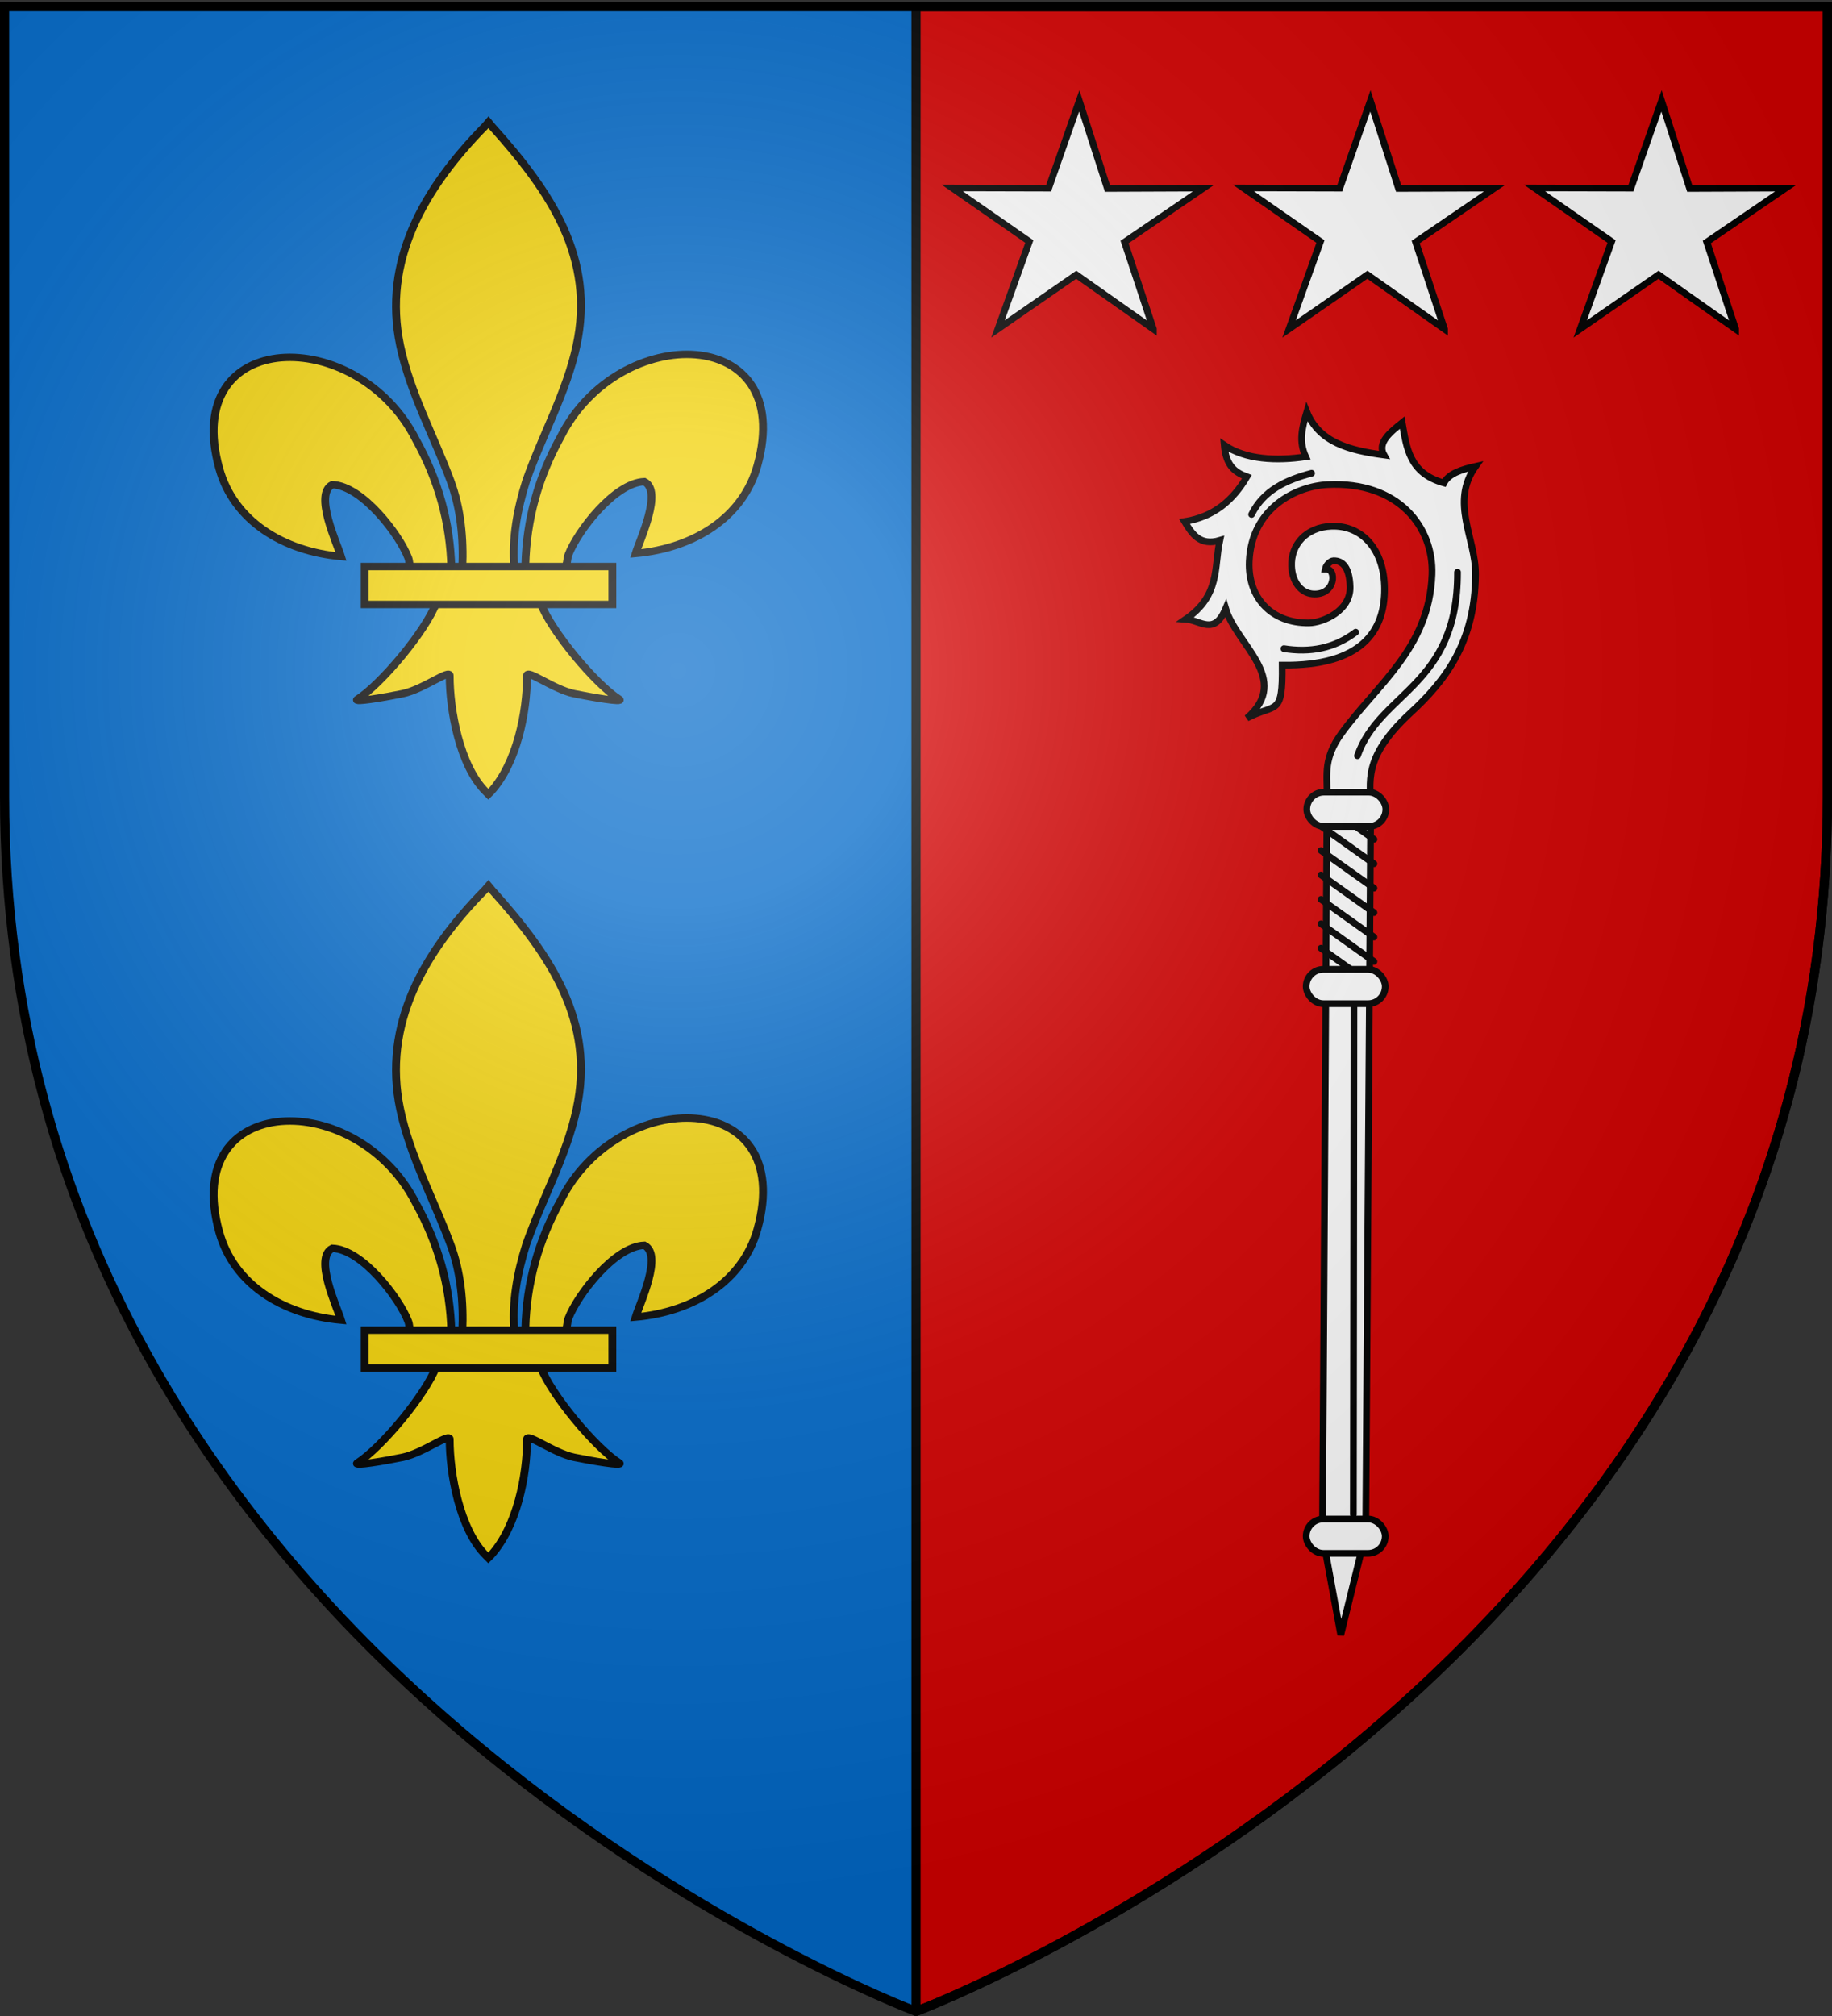
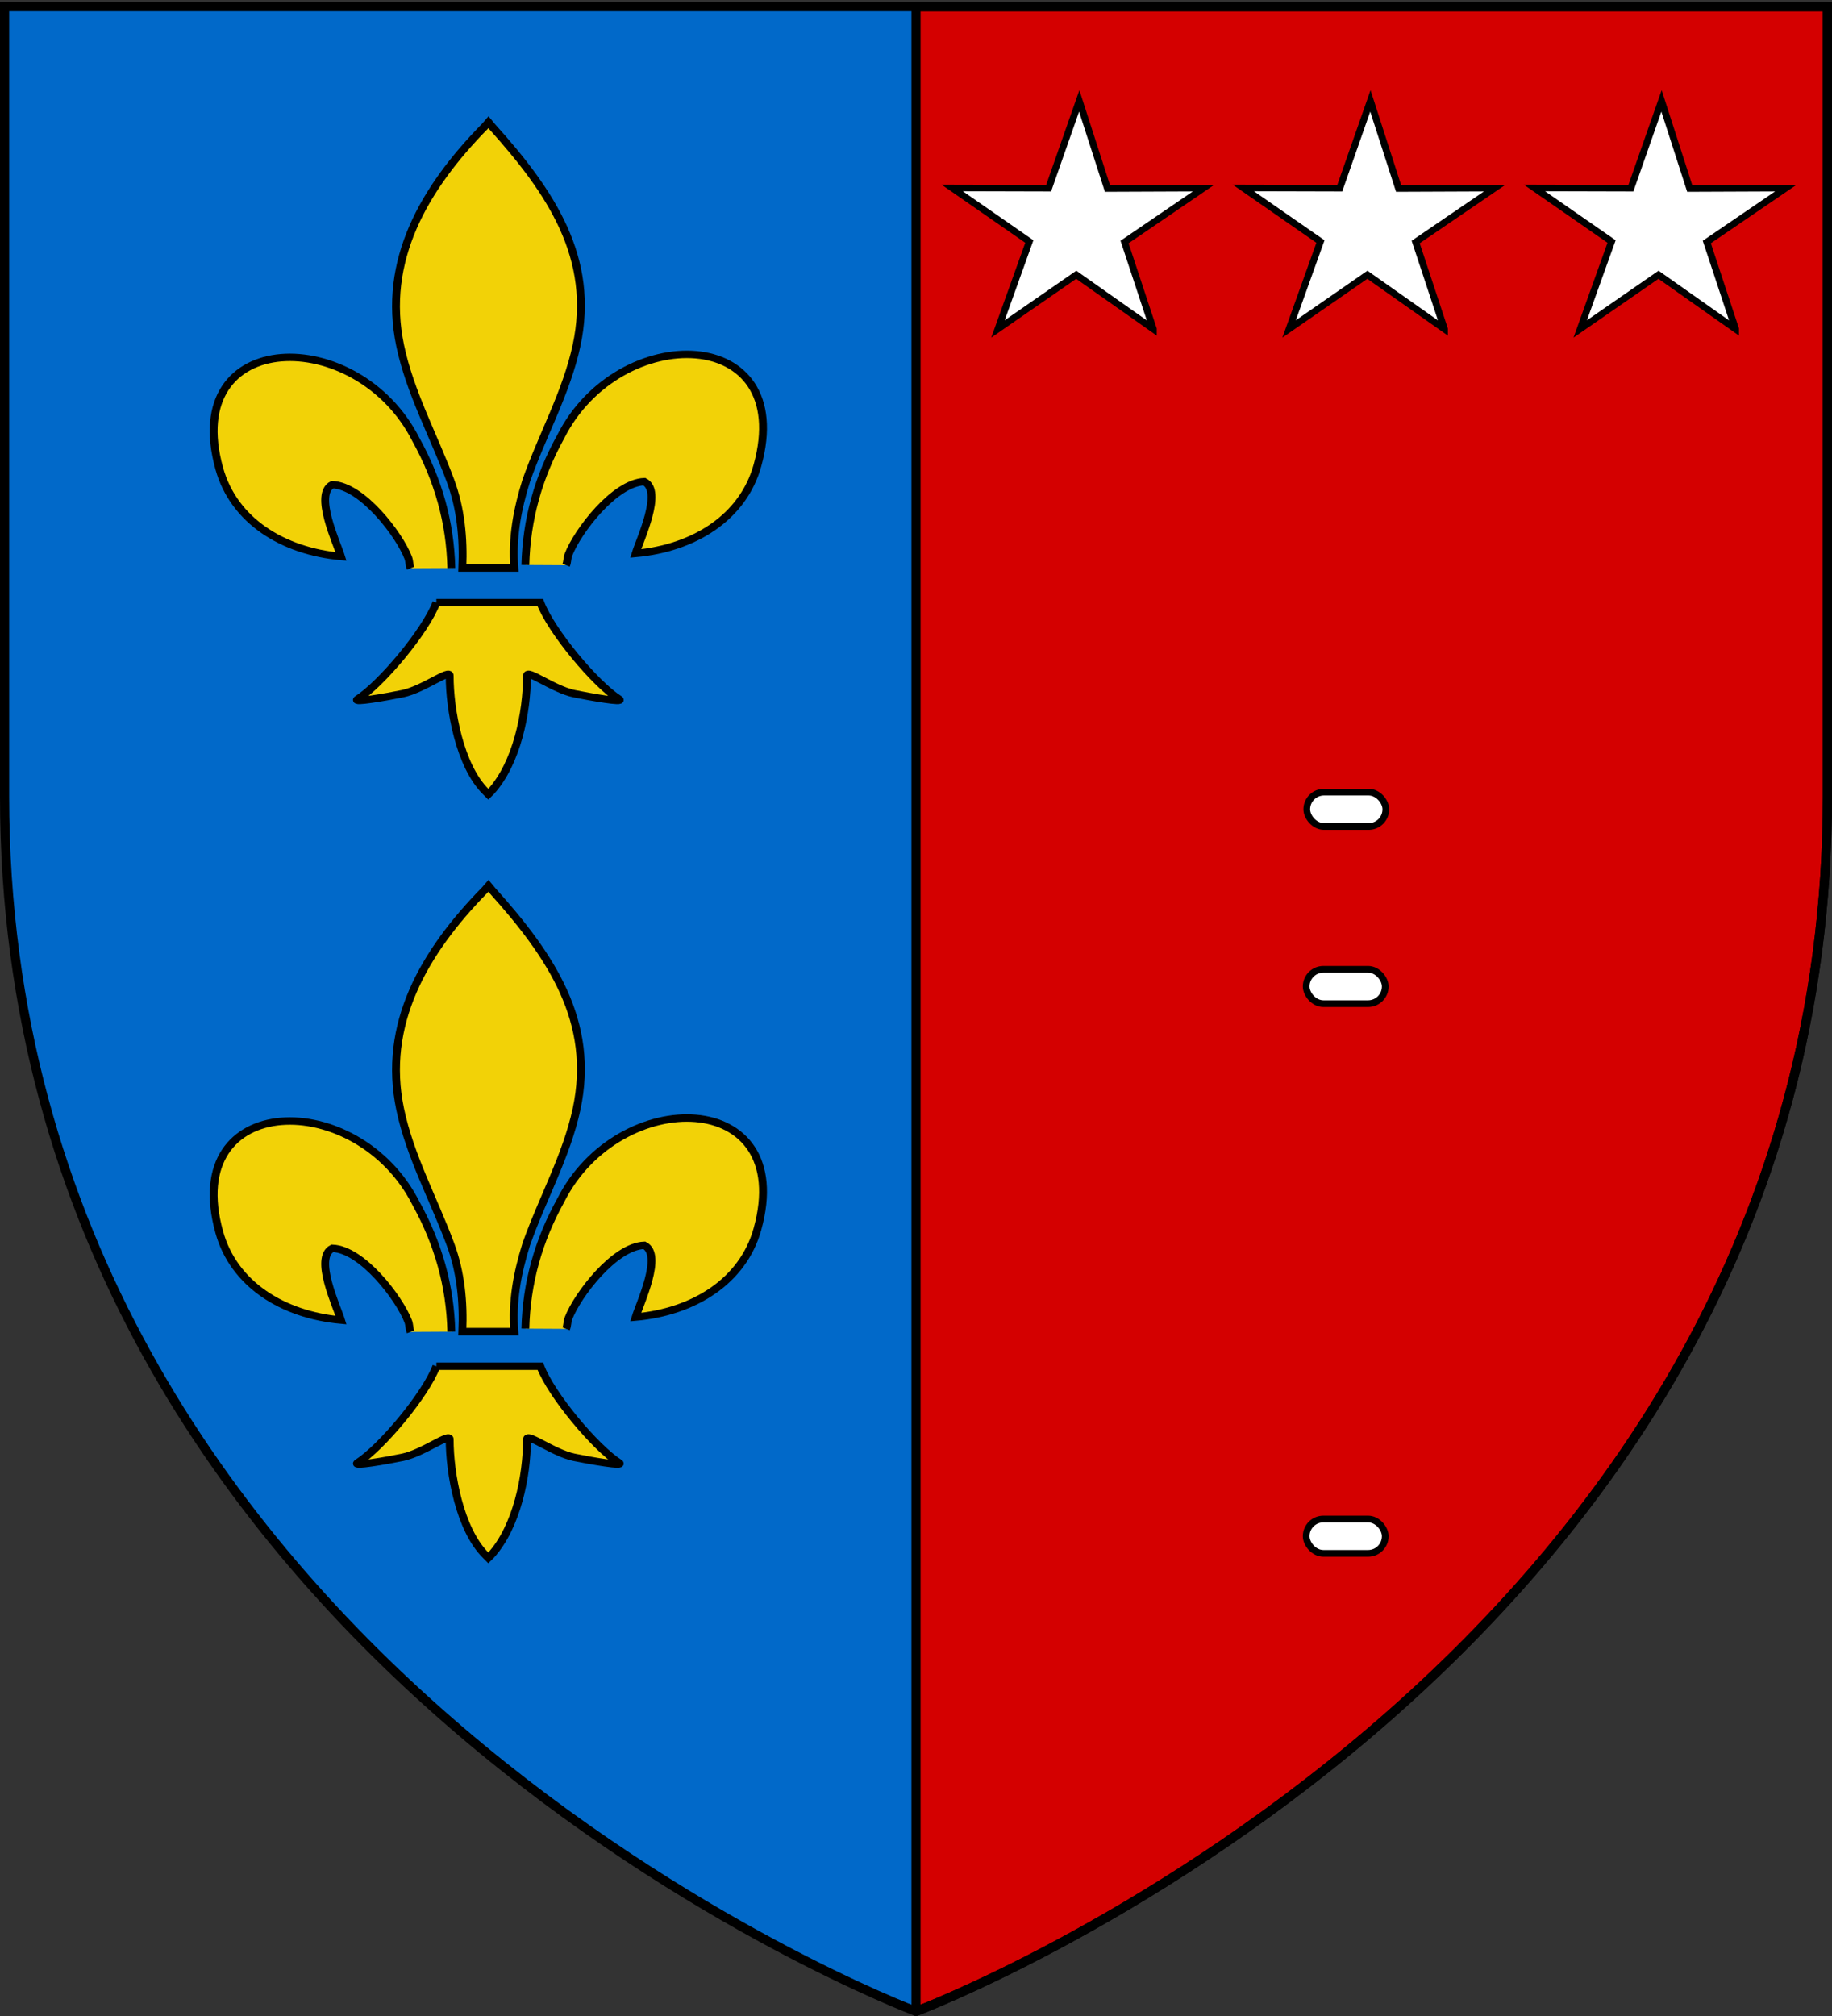
<svg xmlns="http://www.w3.org/2000/svg" xmlns:xlink="http://www.w3.org/1999/xlink" width="600" height="660" version="1.0">
  <rect width="100%" height="100%" fill="#333333" stroke="none" />
  <defs>
    <radialGradient xlink:href="#a" id="d" cx="221.445" cy="226.331" r="300" fx="221.445" fy="226.331" gradientTransform="matrix(1.353 0 0 1.349 -77.63 -85.747)" gradientUnits="userSpaceOnUse" />
    <linearGradient id="a">
      <stop offset="0" style="stop-color:#fff;stop-opacity:.314" />
      <stop offset=".19" style="stop-color:#fff;stop-opacity:.251" />
      <stop offset=".6" style="stop-color:#6b6b6b;stop-opacity:.125" />
      <stop offset="1" style="stop-color:#000;stop-opacity:.125" />
    </linearGradient>
  </defs>
  <g style="display:inline">
    <path d="M300 658.5s298.5-112.32 298.5-397.772V2.176H1.5v258.552C1.5 546.18 300 658.5 300 658.5z" style="fill:#0169c9;fill-opacity:1;fill-rule:evenodd;stroke:none;stroke-width:1px;stroke-linecap:butt;stroke-linejoin:miter;stroke-opacity:1" />
    <path d="M300 2.188V658.5s298.5-112.33 298.5-397.781V2.188H300z" style="opacity:1;fill:#d40000;fill-opacity:1;fill-rule:evenodd;stroke:#000;stroke-width:3;stroke-linecap:round;stroke-linejoin:round;stroke-miterlimit:4;stroke-dasharray:none;stroke-dashoffset:0;stroke-opacity:1" />
    <g id="b" style="stroke:#000;stroke-width:2.606;stroke-miterlimit:4;stroke-dasharray:none;stroke-opacity:1">
      <path d="M164.207 218.697c.368-16.016 4.33-30.902 11.708-45.008 19.314-40.633 78.306-39.663 65.302 10.033-4.792 18.312-21.07 29.075-40.41 30.921 1.397-4.825 9.074-21.883 2.877-25.22-9.911.374-22.217 17.502-25.177 25.67-.427 1.172-.308 2.527-.785 3.68" style="fill:#f2d207;fill-opacity:1;fill-rule:evenodd;stroke:#000;stroke-width:2.606;stroke-linecap:butt;stroke-linejoin:miter;stroke-miterlimit:4;stroke-dasharray:none;stroke-opacity:1;display:inline" transform="matrix(.987 0 0 .932 9.99 -18.856)" />
      <path d="M139.64 219.756c-.369-16.016-4.33-30.902-11.708-45.008-19.314-40.633-78.307-39.663-65.303 10.033 4.792 18.312 21.07 29.075 40.41 30.92-1.396-4.824-9.074-21.882-2.876-25.22 9.91.375 22.217 17.503 25.176 25.67.428 1.173.308 2.528.785 3.681" style="fill:#f2d207;fill-opacity:1;fill-rule:evenodd;stroke:#000;stroke-width:2.606;stroke-linecap:butt;stroke-linejoin:miter;stroke-miterlimit:4;stroke-dasharray:none;stroke-opacity:1" transform="matrix(.987 0 0 .932 9.99 -18.856)" />
      <path d="M150.782 64.588c-20.348 21.934-34.01 47.296-28.12 77.042 3.248 16.411 11.126 31.61 16.68 47.42 3.474 9.918 4.362 20.28 3.951 30.705h17.263c-.826-10.502.984-20.68 3.95-30.705 5.293-15.908 13.346-30.996 16.682-47.42 6.238-30.705-8.403-53.862-28.031-76.945l-1.2-1.53-1.175 1.433z" style="fill:#f2d207;fill-opacity:1;fill-rule:nonzero;stroke:#000;stroke-width:2.606;stroke-linecap:butt;stroke-linejoin:miter;stroke-miterlimit:4;stroke-dasharray:none;stroke-opacity:1" transform="matrix(.987 0 0 .932 9.99 -18.856)" />
      <path d="M134.682 231.913c-3.61 10.115-18.325 28.64-26.142 33.92-2.027 1.37 9.69-.788 14.937-1.938 6.881-1.508 15.825-8.84 15.615-6.253-.02 11.85 3.312 31.622 11.997 40.707l.822.875.85-.875c8.68-10.126 11.952-27.93 11.996-40.707-.21-2.587 8.734 4.745 15.615 6.253 5.247 1.15 16.964 3.308 14.937 1.939-7.816-5.28-22.524-23.806-26.133-33.921h-34.494z" style="fill:#f2d207;fill-opacity:1;fill-rule:evenodd;stroke:#000;stroke-width:2.606;stroke-linecap:butt;stroke-linejoin:miter;stroke-miterlimit:4;stroke-dasharray:none;stroke-opacity:1" transform="matrix(.987 0 0 .932 9.99 -18.856)" />
-       <path d="M110.901 219.241h82.176v13.314h-82.176z" style="fill:#f2d207;fill-opacity:1;stroke:#000;stroke-width:2.606;stroke-miterlimit:4;stroke-dasharray:none;stroke-opacity:1" transform="matrix(.987 0 0 .932 9.99 -18.856)" />
    </g>
    <use xlink:href="#b" width="600" height="660" transform="translate(0 250)" />
    <g style="fill:#fff;stroke:#000;stroke-width:1.441;stroke-miterlimit:4;stroke-dasharray:none;stroke-opacity:1" transform="matrix(1.526 0 0 1.526 -181.64 -483.683)">
-       <path d="M403.46 439.055c.19-.928 1.13-1.778 1.767-1.793 1.947-.045 3.447 1.388 3.56 5.615.139 5.142-5.832 7.68-8.807 7.721-8 .11-13.184-5.348-12.837-13.236.5-11.402 10.047-16.09 16.786-16.428 15.3-.77 22.817 9.18 22.438 19.285-.59 15.784-11.749 23.507-19.412 34.055-3.882 5.344-3.084 8.737-3.11 12.836l-.988 159.18 3.929 21.43 5.357-21.786 1.071-155.715c.037-5.303-2.006-10.583 8.572-20.357 7.274-6.722 13.824-14.93 13.928-29.643.055-7.742-5.52-15.476 0-23.214-3.021.684-5.76 1.557-6.785 3.571-7.47-2.073-8.023-7.603-8.958-12.944-2.488 2.013-5.426 4.266-3.914 6.945-7.486-1.003-13.916-2.711-16.557-9.26-1.053 3.516-1.745 6.351-.237 9.639-6.26.937-12.937.633-17.5-2.51.397 4.418 2.272 5.844 4.873 6.803-2.95 5.012-7.074 8.616-13.385 9.597 1.637 2.68 3.308 5.308 7.577 4.04-1.263 5.758.156 11.784-7.324 16.92 3.16.192 6.092 3.655 8.586-2.273 2.283 7.79 14.201 15.1 4.546 23.486 6.322-3.297 7.705-.225 7.576-11.364 17.099.23 22.03-7.332 21.97-16.415-.053-8.326-4.777-13.61-11.363-13.384-5.463.188-8.774 3.975-8.587 8.586.14 3.41 2.04 5.724 4.492 5.935 5.09.436 5.268-5.672 2.737-5.322z" style="fill:#fff;fill-rule:evenodd;stroke:#000;stroke-width:1.441;stroke-linecap:square;stroke-linejoin:miter;stroke-miterlimit:4;stroke-dasharray:none;stroke-opacity:1" />
      <rect width="16.967" height="7.37" x="399.366" y="642.848" ry="3.685" style="fill:#fff;stroke:#000;stroke-width:1.441;stroke-miterlimit:4;stroke-dasharray:none;stroke-opacity:1" />
-       <path d="M410.374 479.1c4.744-13.69 21.569-14.93 21.466-39.395M387.646 427.33c2.508-5.11 7.364-7.406 12.88-8.839M394.59 456.12c5.626.884 10.791-.045 15.406-3.536M409.617 532.386l-.126 109.475M402.546 499.43l11.364 8.081M402.546 504.67l11.364 8.081M402.546 509.91l11.364 8.081M402.546 515.15l11.364 8.082M402.546 520.39l11.364 8.082M402.546 494.19l11.364 8.081M402.546 488.95l11.364 8.08" style="fill:#fff;fill-rule:evenodd;stroke:#000;stroke-width:1.441;stroke-linecap:round;stroke-linejoin:miter;stroke-miterlimit:4;stroke-dasharray:none;stroke-opacity:1" />
      <rect width="16.967" height="7.37" x="399.492" y="486.906" ry="3.685" style="fill:#fff;stroke:#000;stroke-width:1.441;stroke-miterlimit:4;stroke-dasharray:none;stroke-opacity:1" />
      <rect width="16.967" height="7.37" x="399.366" y="524.913" ry="3.685" style="fill:#fff;stroke:#000;stroke-width:1.441;stroke-miterlimit:4;stroke-dasharray:none;stroke-opacity:1" />
    </g>
    <g id="c" style="fill:#fff;stroke:#000;stroke-width:4.545;stroke-miterlimit:4;stroke-dasharray:none;stroke-opacity:1">
      <path d="m141.421 136.965-43.21-32.536-43.903 31.22 17.59-51.15L28.64 52.392l54.083.924L99.89 2.253l15.834 51.721 53.87.548-44.298 31.042 16.125 51.401z" style="opacity:1;color:#000;fill:#fff;fill-opacity:1;fill-rule:nonzero;stroke:#000;stroke-width:3.857;stroke-linecap:butt;stroke-linejoin:miter;marker:none;marker-start:none;marker-mid:none;marker-end:none;stroke-miterlimit:4;stroke-dasharray:none;stroke-dashoffset:0;stroke-opacity:1;visibility:visible;display:inline;overflow:visible;enable-background:accumulate" transform="matrix(.584 -.008 0 .557 295.126 32.576)" />
    </g>
    <use xlink:href="#c" width="600" height="660" style="stroke:#000;stroke-opacity:1" transform="translate(95.35)" />
    <use xlink:href="#c" width="600" height="660" style="stroke:#000;stroke-opacity:1" transform="translate(190.698)" />
  </g>
-   <path d="M300 658.5s298.5-112.32 298.5-397.772V2.176H1.5v258.552C1.5 546.18 300 658.5 300 658.5z" style="opacity:1;fill:url(#d);fill-opacity:1;fill-rule:evenodd;stroke:none;stroke-width:1px;stroke-linecap:butt;stroke-linejoin:miter;stroke-opacity:1" />
  <path d="M300 658.5S1.5 546.18 1.5 260.728V2.176h597v258.552C598.5 546.18 300 658.5 300 658.5z" style="opacity:1;fill:none;fill-opacity:1;fill-rule:evenodd;stroke:#000;stroke-width:3;stroke-linecap:butt;stroke-linejoin:miter;stroke-miterlimit:4;stroke-dasharray:none;stroke-opacity:1" />
</svg>